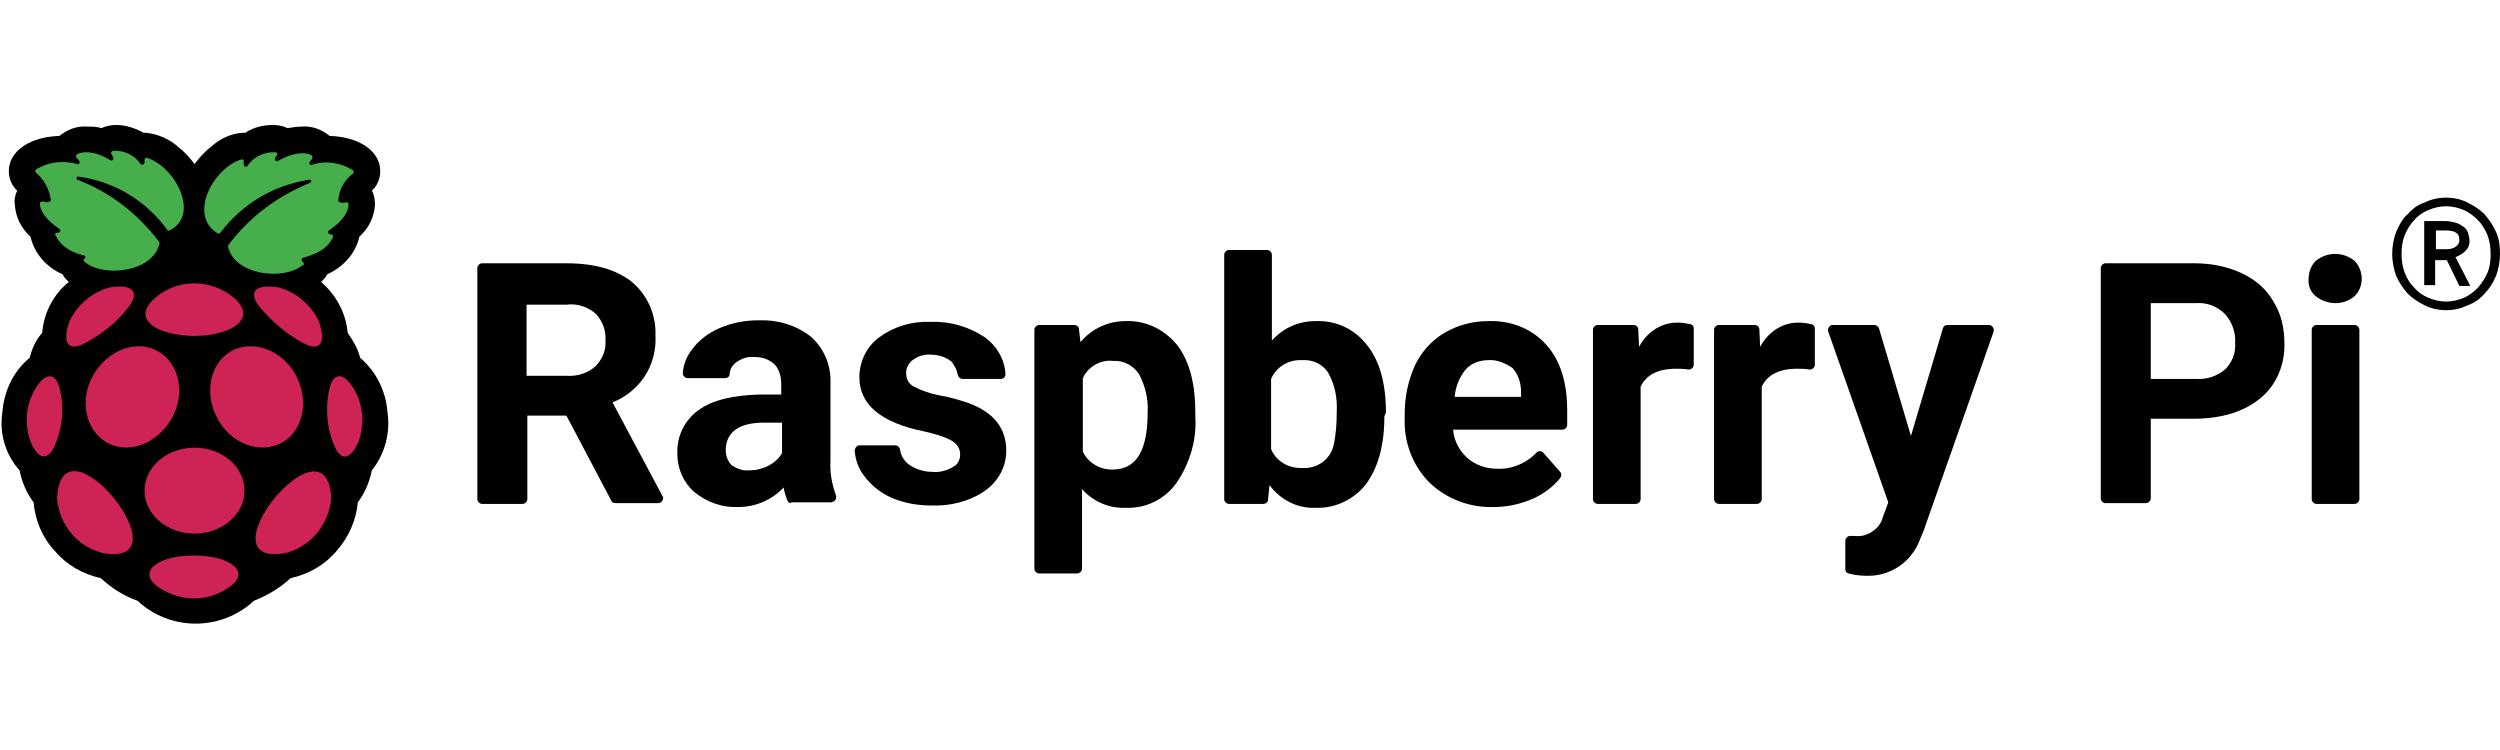
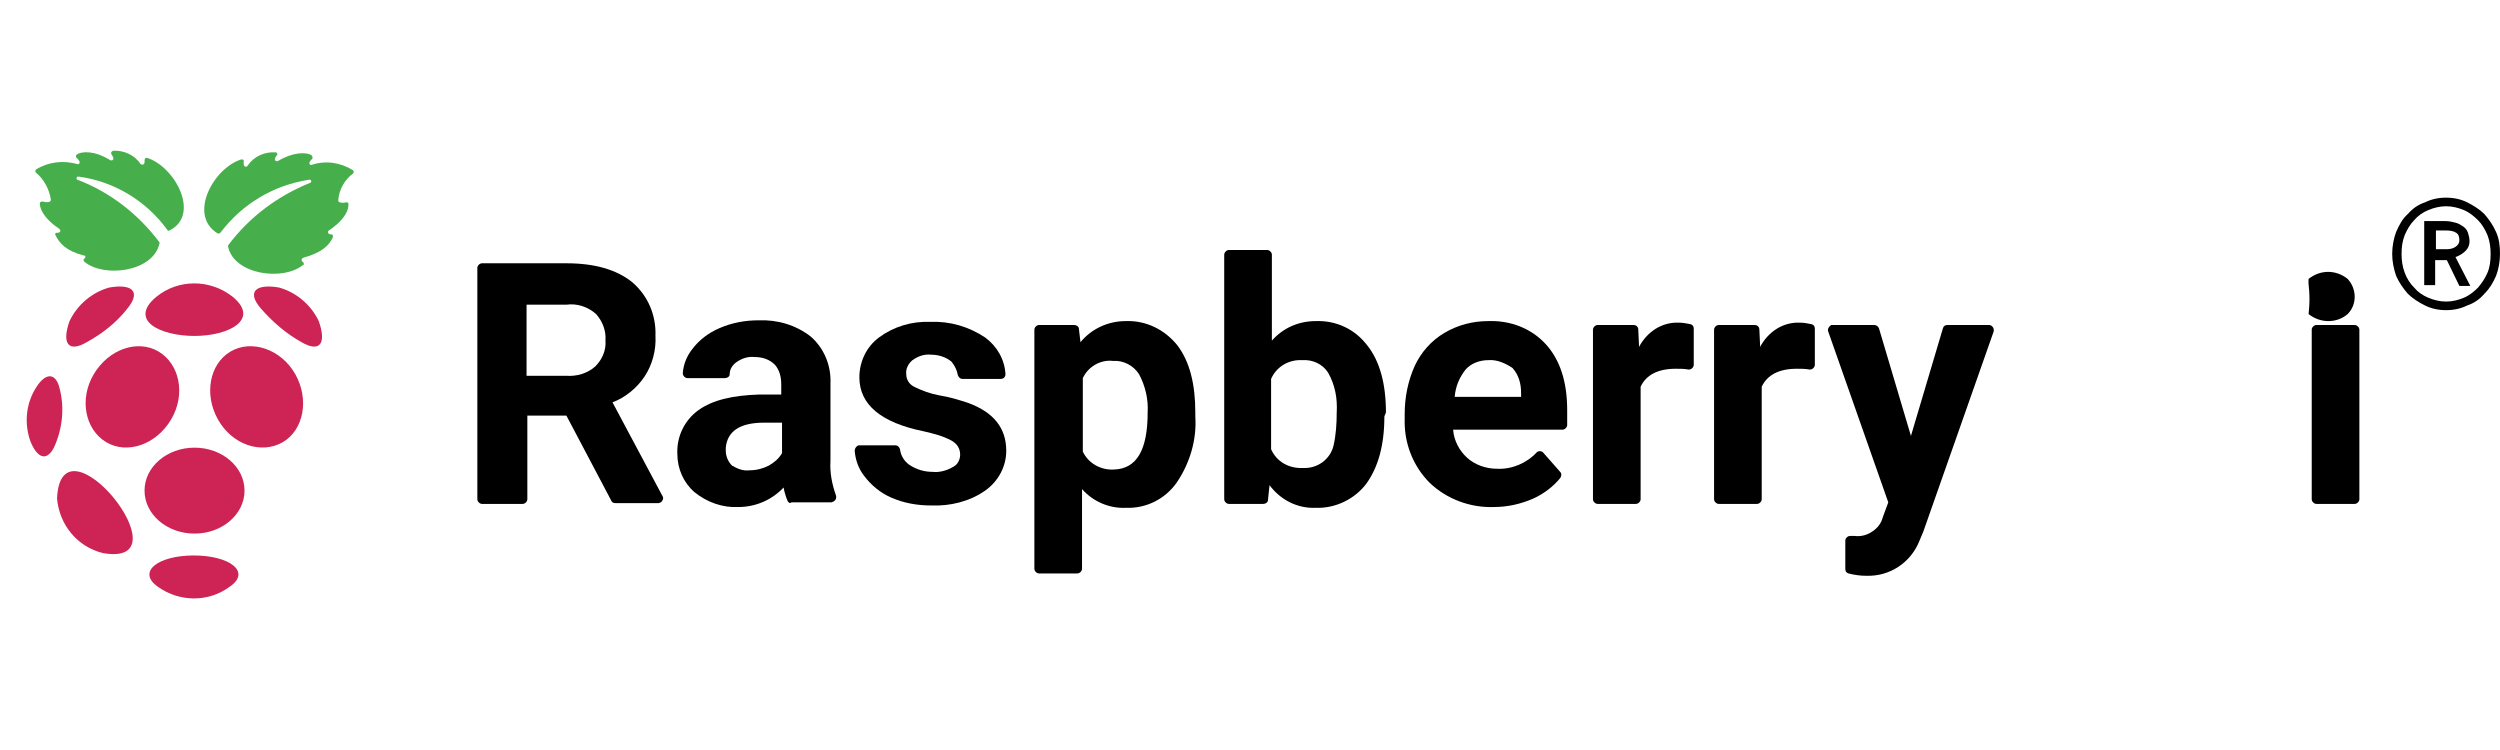
<svg xmlns="http://www.w3.org/2000/svg" id="Layer_1" style="enable-background:new 0 0 320 96;" version="1.1" viewBox="0 0 320 96" x="0px" xml:space="preserve" y="0px">
  <style type="text/css">
	.st0{fill:#46AF4B;}
	.st1{fill:#CD2355;}
</style>
  <g>
    <g id="Layer_1_00000013185835582340202470000015540059854415501976_">
      <path d="M72.5,53.2h-5v10.7c0,0.3-0.3,0.6-0.6,0.6h-5.2c-0.3,0-0.6-0.3-0.6-0.6V34.3c0-0.3,0.3-0.6,0.6-0.6h10.8    c3.6,0,6.4,0.8,8.4,2.4c2,1.7,3.1,4.2,3,6.9c0.1,1.8-0.4,3.7-1.4,5.2c-1,1.5-2.5,2.7-4.1,3.3l6.4,12c0.2,0.3,0,0.6-0.2,0.8    c-0.1,0-0.2,0.1-0.3,0.1h-5.5c-0.3,0-0.5-0.1-0.6-0.4L72.5,53.2z M67.4,48.1h5.1c1.3,0.1,2.7-0.3,3.7-1.2c0.9-0.9,1.4-2.1,1.3-3.3    c0.1-1.3-0.4-2.5-1.2-3.4c-1-0.9-2.4-1.4-3.8-1.2h-5.1V48.1z" />
      <path d="M100.8,64.1c-0.2-0.5-0.4-1.1-0.5-1.7c-1.5,1.6-3.6,2.5-5.8,2.5c-2,0.1-4-0.6-5.6-1.9c-1.4-1.2-2.2-3-2.2-4.9    c-0.1-2.2,0.9-4.3,2.7-5.6c1.8-1.3,4.4-1.9,7.8-2h2.8v-1.3c0-0.9-0.2-1.8-0.8-2.5c-0.7-0.7-1.6-1-2.6-1c-0.9-0.1-1.7,0.2-2.4,0.7    c-0.5,0.4-0.8,0.9-0.8,1.5c0,0.3-0.3,0.5-0.6,0.5H88c-0.3,0-0.6-0.3-0.6-0.6c0,0,0,0,0-0.1c0.1-1.1,0.5-2.1,1.2-3    c0.9-1.2,2.1-2.1,3.5-2.7c1.6-0.7,3.3-1,5-1c2.4-0.1,4.8,0.6,6.7,2.1c1.7,1.5,2.6,3.7,2.5,6v9.9c-0.1,1.5,0.2,3,0.7,4.4    c0.1,0.3,0,0.6-0.3,0.8c-0.1,0-0.2,0.1-0.3,0.1h-5.1C101.1,64.5,100.9,64.3,100.8,64.1z M95.9,60.2c0.9,0,1.7-0.2,2.5-0.6    c0.7-0.4,1.3-0.9,1.7-1.6v-3.9h-2.3c-3.1,0-4.7,1.1-4.9,3.2l0,0.4c0,0.7,0.3,1.4,0.8,1.9C94.4,60,95.1,60.3,95.9,60.2z" />
      <path d="M122.9,58.2c0-0.8-0.4-1.4-1.1-1.8c-1.1-0.6-2.3-0.9-3.6-1.2c-5.4-1.1-8.2-3.4-8.2-6.9c0-2,0.9-3.9,2.5-5.1    c1.9-1.4,4.2-2.1,6.6-2c2.5-0.1,4.9,0.6,7,2c1.5,1.1,2.5,2.8,2.6,4.7c0,0.3-0.2,0.6-0.6,0.6c0,0,0,0,0,0h-4.9    c-0.3,0-0.5-0.2-0.6-0.5c-0.1-0.6-0.4-1.2-0.8-1.7c-0.7-0.6-1.7-0.9-2.6-0.9c-0.9-0.1-1.7,0.2-2.4,0.7c-0.5,0.4-0.9,1.1-0.8,1.8    c0,0.7,0.4,1.3,1,1.6c1,0.5,2.1,0.9,3.2,1.1c1.3,0.2,2.6,0.6,3.8,1c3.2,1.2,4.8,3.2,4.8,6.1c0,2-1,3.9-2.7,5.1    c-2,1.4-4.5,2-6.9,1.9c-1.8,0-3.5-0.3-5.1-1c-1.4-0.6-2.6-1.6-3.5-2.8c-0.7-0.9-1.1-2-1.2-3.2c0-0.3,0.2-0.6,0.5-0.7    c0,0,0,0,0.1,0h4.6c0.3,0,0.5,0.2,0.6,0.5c0.1,0.8,0.5,1.5,1.2,2c0.9,0.6,1.9,0.9,3,0.9c0.9,0.1,1.9-0.2,2.7-0.7    C122.5,59.5,122.9,58.9,122.9,58.2z" />
      <path d="M153,53.3c0.2,3-0.7,6-2.4,8.5c-1.5,2.1-3.9,3.3-6.5,3.2c-2.1,0.1-4.2-0.8-5.6-2.4v10.2c0,0.3-0.3,0.6-0.6,0.6H133    c-0.3,0-0.6-0.3-0.6-0.6V42.2c0-0.3,0.3-0.6,0.6-0.6h4.5c0.3,0,0.6,0.2,0.6,0.5l0.2,1.7c1.4-1.7,3.5-2.7,5.8-2.7    c2.6-0.1,5,1.1,6.6,3.1c1.6,2.1,2.3,5,2.3,8.6V53.3z M146.9,52.8c0.1-1.7-0.3-3.4-1.1-4.9c-0.7-1.1-2-1.8-3.3-1.7    c-1.6-0.2-3.2,0.7-3.9,2.2v9.4c0.7,1.5,2.3,2.4,4,2.3C145.5,60,146.9,57.6,146.9,52.8L146.9,52.8z" />
      <path d="M177.2,53.3c0,3.7-0.8,6.5-2.3,8.6c-1.5,2-4,3.2-6.5,3.1c-2.3,0.1-4.5-1-5.9-2.9l-0.2,1.9c0,0.3-0.3,0.5-0.6,0.5h-4.4    c-0.3,0-0.6-0.3-0.6-0.6V32.6c0-0.3,0.3-0.6,0.6-0.6h4.9c0.3,0,0.6,0.3,0.6,0.6v11c1.4-1.6,3.4-2.5,5.6-2.5c2.6-0.1,5,1,6.6,3.1    c1.6,2,2.4,4.9,2.4,8.6L177.2,53.3z M171.1,52.8c0.1-1.8-0.2-3.5-1.1-5.1c-0.7-1.1-2-1.7-3.3-1.6c-1.7-0.1-3.3,0.8-4,2.4v9    c0.7,1.6,2.3,2.5,4.1,2.4c1.8,0.1,3.5-1.1,3.9-2.9C171,55.7,171.1,54.2,171.1,52.8z" />
      <path d="M191.2,64.9c-3,0.1-6-1-8.2-3.1c-2.2-2.2-3.3-5.2-3.2-8.2V53c0-2.1,0.4-4.2,1.3-6.2c0.8-1.7,2.1-3.2,3.8-4.2    c1.7-1,3.6-1.5,5.6-1.5c2.8-0.1,5.5,0.9,7.4,3c1.8,2,2.7,4.8,2.7,8.4v1.9c0,0.3-0.3,0.6-0.6,0.6h-14c0.1,1.4,0.8,2.7,1.8,3.6    c1,0.9,2.4,1.4,3.8,1.4c1.9,0.1,3.8-0.7,5.1-2.1c0.2-0.2,0.6-0.2,0.8,0c0,0,0,0,0,0l2.2,2.5c0.2,0.2,0.2,0.5,0,0.8    c-0.9,1.1-2.1,2-3.4,2.6C194.7,64.5,193,64.9,191.2,64.9z M190.5,46.1c-1.1,0-2.2,0.4-2.9,1.2c-0.8,1-1.3,2.2-1.4,3.5h8.5v-0.5    c0-1.2-0.3-2.3-1.1-3.2C192.7,46.5,191.6,46,190.5,46.1L190.5,46.1z" />
      <path d="M216.8,46.7c0,0.3-0.3,0.6-0.6,0.6c0,0,0,0-0.1,0c-0.5-0.1-1-0.1-1.6-0.1c-2.3,0-3.8,0.8-4.5,2.3v14.4    c0,0.3-0.3,0.6-0.6,0.6h-4.9c-0.3,0-0.6-0.3-0.6-0.6V42.2c0-0.3,0.3-0.6,0.6-0.6h4.6c0.3,0,0.6,0.2,0.6,0.6l0.1,2.2    c1-1.9,2.9-3.2,5.1-3.1c0.5,0,1,0.1,1.5,0.2c0.3,0.1,0.4,0.3,0.4,0.6L216.8,46.7z" />
      <path d="M232.3,46.7c0,0.3-0.3,0.6-0.6,0.6c0,0,0,0-0.1,0c-0.5-0.1-1-0.1-1.6-0.1c-2.3,0-3.8,0.8-4.5,2.3v14.4    c0,0.3-0.3,0.6-0.6,0.6H220c-0.3,0-0.6-0.3-0.6-0.6V42.2c0-0.3,0.3-0.6,0.6-0.6h4.6c0.3,0,0.6,0.2,0.6,0.6l0.1,2.2    c1-1.9,2.9-3.2,5.1-3.1c0.5,0,1,0.1,1.5,0.2c0.3,0.1,0.4,0.3,0.4,0.6L232.3,46.7z" />
      <path d="M244.6,55.8l4.1-13.8c0.1-0.3,0.3-0.4,0.6-0.4h5.3c0.3,0,0.6,0.3,0.6,0.6c0,0.1,0,0.1,0,0.2L246.2,68l-0.5,1.2    c-1.1,2.8-3.8,4.6-6.8,4.5c-0.8,0-1.5-0.1-2.3-0.3c-0.3-0.1-0.4-0.3-0.4-0.6v-3.6c0-0.3,0.3-0.6,0.6-0.6c0,0,0,0,0,0l0.6,0    c0.8,0.1,1.6-0.1,2.3-0.6c0.6-0.4,1.1-1,1.3-1.8l0.7-1.9L234,42.4c-0.1-0.3,0.1-0.6,0.4-0.8c0.1,0,0.1,0,0.2,0h5.3    c0.3,0,0.5,0.2,0.6,0.4L244.6,55.8z" />
-       <path d="M275.3,53.6v10.2c0,0.3-0.3,0.6-0.6,0.6h-5.2c-0.3,0-0.6-0.3-0.6-0.6V34.3c0-0.3,0.3-0.6,0.6-0.6h11.4    c2.1,0,4.2,0.4,6.1,1.3c1.7,0.8,3.1,2,4,3.6c1,1.6,1.4,3.4,1.4,5.3c0.1,2.7-1,5.4-3.1,7.1c-2.1,1.7-4.9,2.6-8.6,2.6L275.3,53.6z     M275.3,48.5h5.7c1.4,0.1,2.7-0.3,3.8-1.2c0.9-0.9,1.4-2.1,1.3-3.4c0.1-1.3-0.4-2.7-1.3-3.7c-1-1-2.3-1.5-3.7-1.4h-5.8V48.5z" />
-       <path d="M295.5,35.7c0-0.8,0.3-1.7,0.9-2.3c1.5-1.2,3.5-1.2,5,0c1.2,1.3,1.2,3.3,0,4.5c-1.4,1.2-3.5,1.2-5,0    C295.8,37.4,295.4,36.6,295.5,35.7z M301.4,64.5h-4.9c-0.3,0-0.6-0.3-0.6-0.6V42.2c0-0.3,0.3-0.6,0.6-0.6h4.9    c0.3,0,0.6,0.3,0.6,0.6v21.7C302,64.2,301.7,64.5,301.4,64.5C301.4,64.5,301.4,64.5,301.4,64.5z" />
-       <path d="M49.6,52.8c-0.2-2.7-1.4-5.2-3.5-7c-0.3-1.2-0.9-2.2-1.6-3.2c-0.2-2.5-1.5-4.9-3.4-6.5c0.3-0.3,0.6-0.6,0.8-1    c2-0.9,3.6-2.6,4.1-4.8c1.2-1.1,1.9-2.5,2-4.1c0-0.6-0.1-1.3-0.4-1.8c1-0.9,1.3-2.3,0.9-3.6c-0.7-2-3.1-3.3-6.3-3.4    c-1-0.8-2.2-1.3-3.5-1.2c-0.6,0-1.3,0.1-1.9,0.2c-0.6-0.3-1.2-0.4-1.9-0.4c-1.2,0-2.5,0.3-3.5,1c-0.1,0-0.3,0-0.4,0    c-1.5,0.1-2.9,0.8-4,1.8c-0.8,0.6-1.5,1.4-2.1,2.2c-0.6-0.8-1.3-1.6-2.1-2.2c-1.1-1-2.5-1.6-4-1.8c-0.1,0-0.3,0-0.4,0    c-1.1-0.6-2.3-1-3.5-1c-0.6,0-1.3,0.1-1.9,0.4c-0.6-0.2-1.3-0.2-1.9-0.2c-1.3-0.1-2.5,0.4-3.5,1.2c-3.2,0.1-5.6,1.4-6.3,3.4    c-0.4,1.3-0.1,2.7,0.9,3.6c-0.3,0.6-0.4,1.2-0.3,1.8c0.1,1.6,0.8,3,2,4.1c0.5,2.1,2,3.9,4.1,4.8c0.2,0.4,0.5,0.7,0.8,1    c-2,1.6-3.2,4-3.4,6.5c-0.8,0.9-1.3,2-1.6,3.2c-2.1,1.7-3.3,4.3-3.5,7c-0.4,2.7,0.4,5.4,2.2,7.4c0.3,1.5,0.9,2.9,1.8,4.1    c0.2,2.3,1.1,4.5,2.7,6.2c1.5,1.8,3.6,3,5.9,3.5c1.4,1.3,3,2.3,4.7,2.9c4.2,3.9,10.7,3.9,14.9,0c1.8-0.7,3.4-1.7,4.7-2.9    c2.3-0.5,4.4-1.7,5.9-3.5c1.5-1.7,2.5-3.9,2.7-6.2c0.9-1.2,1.5-2.6,1.8-4.1C49.2,58.2,50,55.5,49.6,52.8z" />
+       <path d="M295.5,35.7c1.5-1.2,3.5-1.2,5,0c1.2,1.3,1.2,3.3,0,4.5c-1.4,1.2-3.5,1.2-5,0    C295.8,37.4,295.4,36.6,295.5,35.7z M301.4,64.5h-4.9c-0.3,0-0.6-0.3-0.6-0.6V42.2c0-0.3,0.3-0.6,0.6-0.6h4.9    c0.3,0,0.6,0.3,0.6,0.6v21.7C302,64.2,301.7,64.5,301.4,64.5C301.4,64.5,301.4,64.5,301.4,64.5z" />
      <path class="st0" d="M30.9,20.4c0.1,0,0.3,0,0.3,0.2c0,0,0,0.1,0,0.1c-0.1,0.8,0.4,0.7,0.5,0.5c0.8-1.2,2.2-1.8,3.6-1.7    c0.1,0,0.2,0.1,0.2,0.3c0,0,0,0.1-0.1,0.1c-0.5,0.7,0,0.8,0.2,0.7c1.8-1.1,3.6-1.2,4.3-0.7c0.1,0.1,0.1,0.2,0.1,0.4c0,0,0,0,0,0    c-0.7,0.6-0.3,0.9-0.1,0.8c1.8-0.6,3.7-0.3,5.3,0.7c0.1,0.1,0.1,0.3,0,0.4c0,0,0,0,0,0c-1.1,0.8-1.8,2.1-1.9,3.4    c-0.1,0.4,0.7,0.4,1,0.3c0.1,0,0.3,0,0.3,0.2c0,0,0,0,0,0.1c0,1.1-1,2.3-2.5,3.3c-0.2,0.1-0.2,0.5,0.3,0.5c0.1,0,0.3,0.1,0.2,0.3    c0,0,0,0.1,0,0.1c-0.5,1-1.3,1.9-3.8,2.6c-0.1,0-0.2,0.2-0.2,0.3c0,0.1,0.1,0.1,0.1,0.2c0.1,0,0.2,0.2,0.2,0.3    c0,0.1,0,0.1-0.1,0.1c-2.5,2.1-8.8,1.3-9.6-2.3c0-0.1,0-0.1,0-0.2c2.7-3.6,6.3-6.3,10.5-8c0.1,0,0.2-0.2,0.1-0.3    c0-0.1-0.1-0.1-0.2-0.1c-4.6,0.7-8.6,3.1-11.4,6.8c-0.1,0.1-0.2,0.1-0.3,0.1C24,27.6,27.3,21.5,30.9,20.4z" />
      <path class="st0" d="M7.1,30.1c-0.1-0.1,0-0.3,0.1-0.3c0,0,0.1,0,0.1,0c0.5,0,0.5-0.3,0.3-0.5c-1.5-1-2.5-2.2-2.5-3.3    c0-0.1,0.1-0.2,0.3-0.2c0,0,0,0,0.1,0c0.3,0.1,1.1,0.2,1-0.3c-0.2-1.3-0.9-2.6-1.9-3.4c-0.1-0.1-0.1-0.3,0-0.4c0,0,0,0,0,0    c1.6-1,3.5-1.2,5.3-0.7c0.2,0.1,0.6-0.2-0.1-0.8c-0.1-0.1-0.1-0.3,0-0.4c0,0,0,0,0,0c0.7-0.5,2.4-0.5,4.3,0.7    c0.2,0.1,0.7,0,0.2-0.7c-0.1-0.1-0.1-0.3,0-0.4c0,0,0.1,0,0.1-0.1c1.4-0.1,2.8,0.5,3.6,1.7c0.1,0.1,0.6,0.2,0.5-0.5    c0-0.1,0.1-0.3,0.2-0.3c0,0,0.1,0,0.1,0c3.6,1.1,6.9,7.3,2.9,9.3c-0.1,0.1-0.3,0-0.3-0.1c-2.7-3.7-6.8-6.2-11.4-6.8    c-0.1,0-0.2,0.1-0.2,0.2c0,0.1,0,0.2,0.1,0.2c4.2,1.6,7.8,4.4,10.5,8c0,0.1,0.1,0.1,0,0.2c-0.8,3.6-7.1,4.4-9.6,2.3    c-0.1-0.1-0.1-0.2-0.1-0.3c0,0,0.1-0.1,0.1-0.1c0.1-0.1,0.2-0.2,0.1-0.3c0-0.1-0.1-0.1-0.2-0.1C8.4,32.1,7.6,31.1,7.1,30.1z" />
      <path class="st1" d="M40.8,41.1c1,2.8,0.2,4.1-2.2,2.7c-2-1.1-3.7-2.6-5.2-4.3c-1.9-2.2-0.6-3.2,2.3-2.7    C37.9,37.4,39.8,39,40.8,41.1z" />
      <path class="st1" d="M29.8,38c3.5,2.9-0.5,5-4.9,5S16.4,41,20,38C22.8,35.7,26.9,35.7,29.8,38L29.8,38z" />
      <path class="st1" d="M8.9,41.1c1-2.1,2.9-3.7,5.1-4.3c2.9-0.5,4.1,0.5,2.3,2.7c-1.4,1.8-3.2,3.2-5.2,4.3    C8.7,45.2,7.9,43.9,8.9,41.1z" />
      <path class="st1" d="M3.9,56.5c-0.8-2.2-0.6-4.7,0.6-6.7c1.3-2.2,2.6-2.1,3.1-0.2c0.7,2.6,0.4,5.3-0.7,7.7    C5.9,59.2,4.7,58.5,3.9,56.5z" />
      <path class="st1" d="M13.2,70.8c-3.3-0.8-5.6-3.6-5.9-7C7.8,52.4,24.2,72.7,13.2,70.8z" />
      <path class="st1" d="M13.6,56.6c-2.7-1.6-3.5-5.5-1.6-8.7s5.6-4.5,8.3-2.9c2.7,1.6,3.5,5.5,1.6,8.7C20,56.9,16.3,58.2,13.6,56.6z" />
      <path class="st1" d="M29.4,75.1c-2.7,2-6.4,2-9.2,0c-2.7-1.9,0-4,4.6-4S32.2,73.2,29.4,75.1z" />
      <ellipse class="st1" cx="24.9" cy="62.8" rx="6.4" ry="5.5" />
      <path class="st1" d="M27.9,53.7c-1.8-3.2-1.1-7.1,1.6-8.7c2.7-1.6,6.5-0.3,8.3,2.9s1.1,7.1-1.6,8.7C33.4,58.2,29.7,56.9,27.9,53.7    z" />
-       <path class="st1" d="M36.5,70.8c-11,1.9,5.4-18.3,5.9-7C42.1,67.1,39.8,70,36.5,70.8z" />
-       <path class="st1" d="M45.9,56.5c-0.9,2.1-2.1,2.7-3,0.8c-1.1-2.4-1.3-5.2-0.7-7.7c0.5-1.9,1.8-2,3.1,0.2    C46.5,51.8,46.7,54.3,45.9,56.5z" />
      <path d="M306.2,32.5c0-1,0.2-2,0.5-2.8c0.4-0.9,0.8-1.7,1.5-2.3c0.6-0.7,1.3-1.2,2.2-1.5c0.8-0.4,1.7-0.6,2.7-0.6s1.9,0.2,2.7,0.6    c0.8,0.4,1.6,0.9,2.2,1.5c0.6,0.7,1.1,1.4,1.5,2.3c0.4,0.9,0.5,1.8,0.5,2.8s-0.2,2-0.5,2.8c-0.4,0.9-0.8,1.6-1.5,2.3    c-0.6,0.7-1.3,1.2-2.2,1.5c-0.8,0.4-1.7,0.6-2.7,0.6s-1.9-0.2-2.7-0.6c-0.8-0.4-1.6-0.9-2.2-1.5c-0.6-0.7-1.1-1.4-1.5-2.3    C306.4,34.4,306.2,33.5,306.2,32.5z M307.4,32.5c0,0.8,0.1,1.6,0.4,2.4s0.7,1.4,1.2,1.9c0.5,0.6,1.1,1,1.8,1.3    c0.7,0.3,1.5,0.5,2.3,0.5c0.8,0,1.6-0.2,2.3-0.5c0.7-0.3,1.3-0.8,1.8-1.3c0.5-0.6,0.9-1.2,1.2-1.9s0.4-1.5,0.4-2.4    c0-0.8-0.1-1.6-0.4-2.4c-0.3-0.7-0.7-1.4-1.2-1.9c-0.5-0.5-1.1-1-1.8-1.3c-0.7-0.3-1.5-0.5-2.3-0.5c-0.8,0-1.6,0.2-2.3,0.5    c-0.7,0.3-1.3,0.7-1.8,1.3c-0.5,0.5-0.9,1.2-1.2,1.9C307.5,30.9,307.4,31.6,307.4,32.5L307.4,32.5z M311.7,33.2v3.3h-1.4v-8.2h2.7    c0.5,0,0.9,0.1,1.3,0.2c0.4,0.1,0.7,0.3,1,0.5s0.5,0.5,0.6,0.8c0.1,0.3,0.2,0.7,0.2,1.1c0,0.5-0.2,0.9-0.5,1.2s-0.7,0.6-1.3,0.8    l1.9,3.7h-1.4l-1.6-3.3H311.7L311.7,33.2z M311.7,31.9h1.5c0.4,0,0.8-0.1,1.1-0.3c0.3-0.2,0.5-0.5,0.5-0.8c0-0.5-0.1-0.8-0.4-1    c-0.3-0.2-0.7-0.3-1.3-0.3h-1.3V31.9z" />
    </g>
  </g>
</svg>